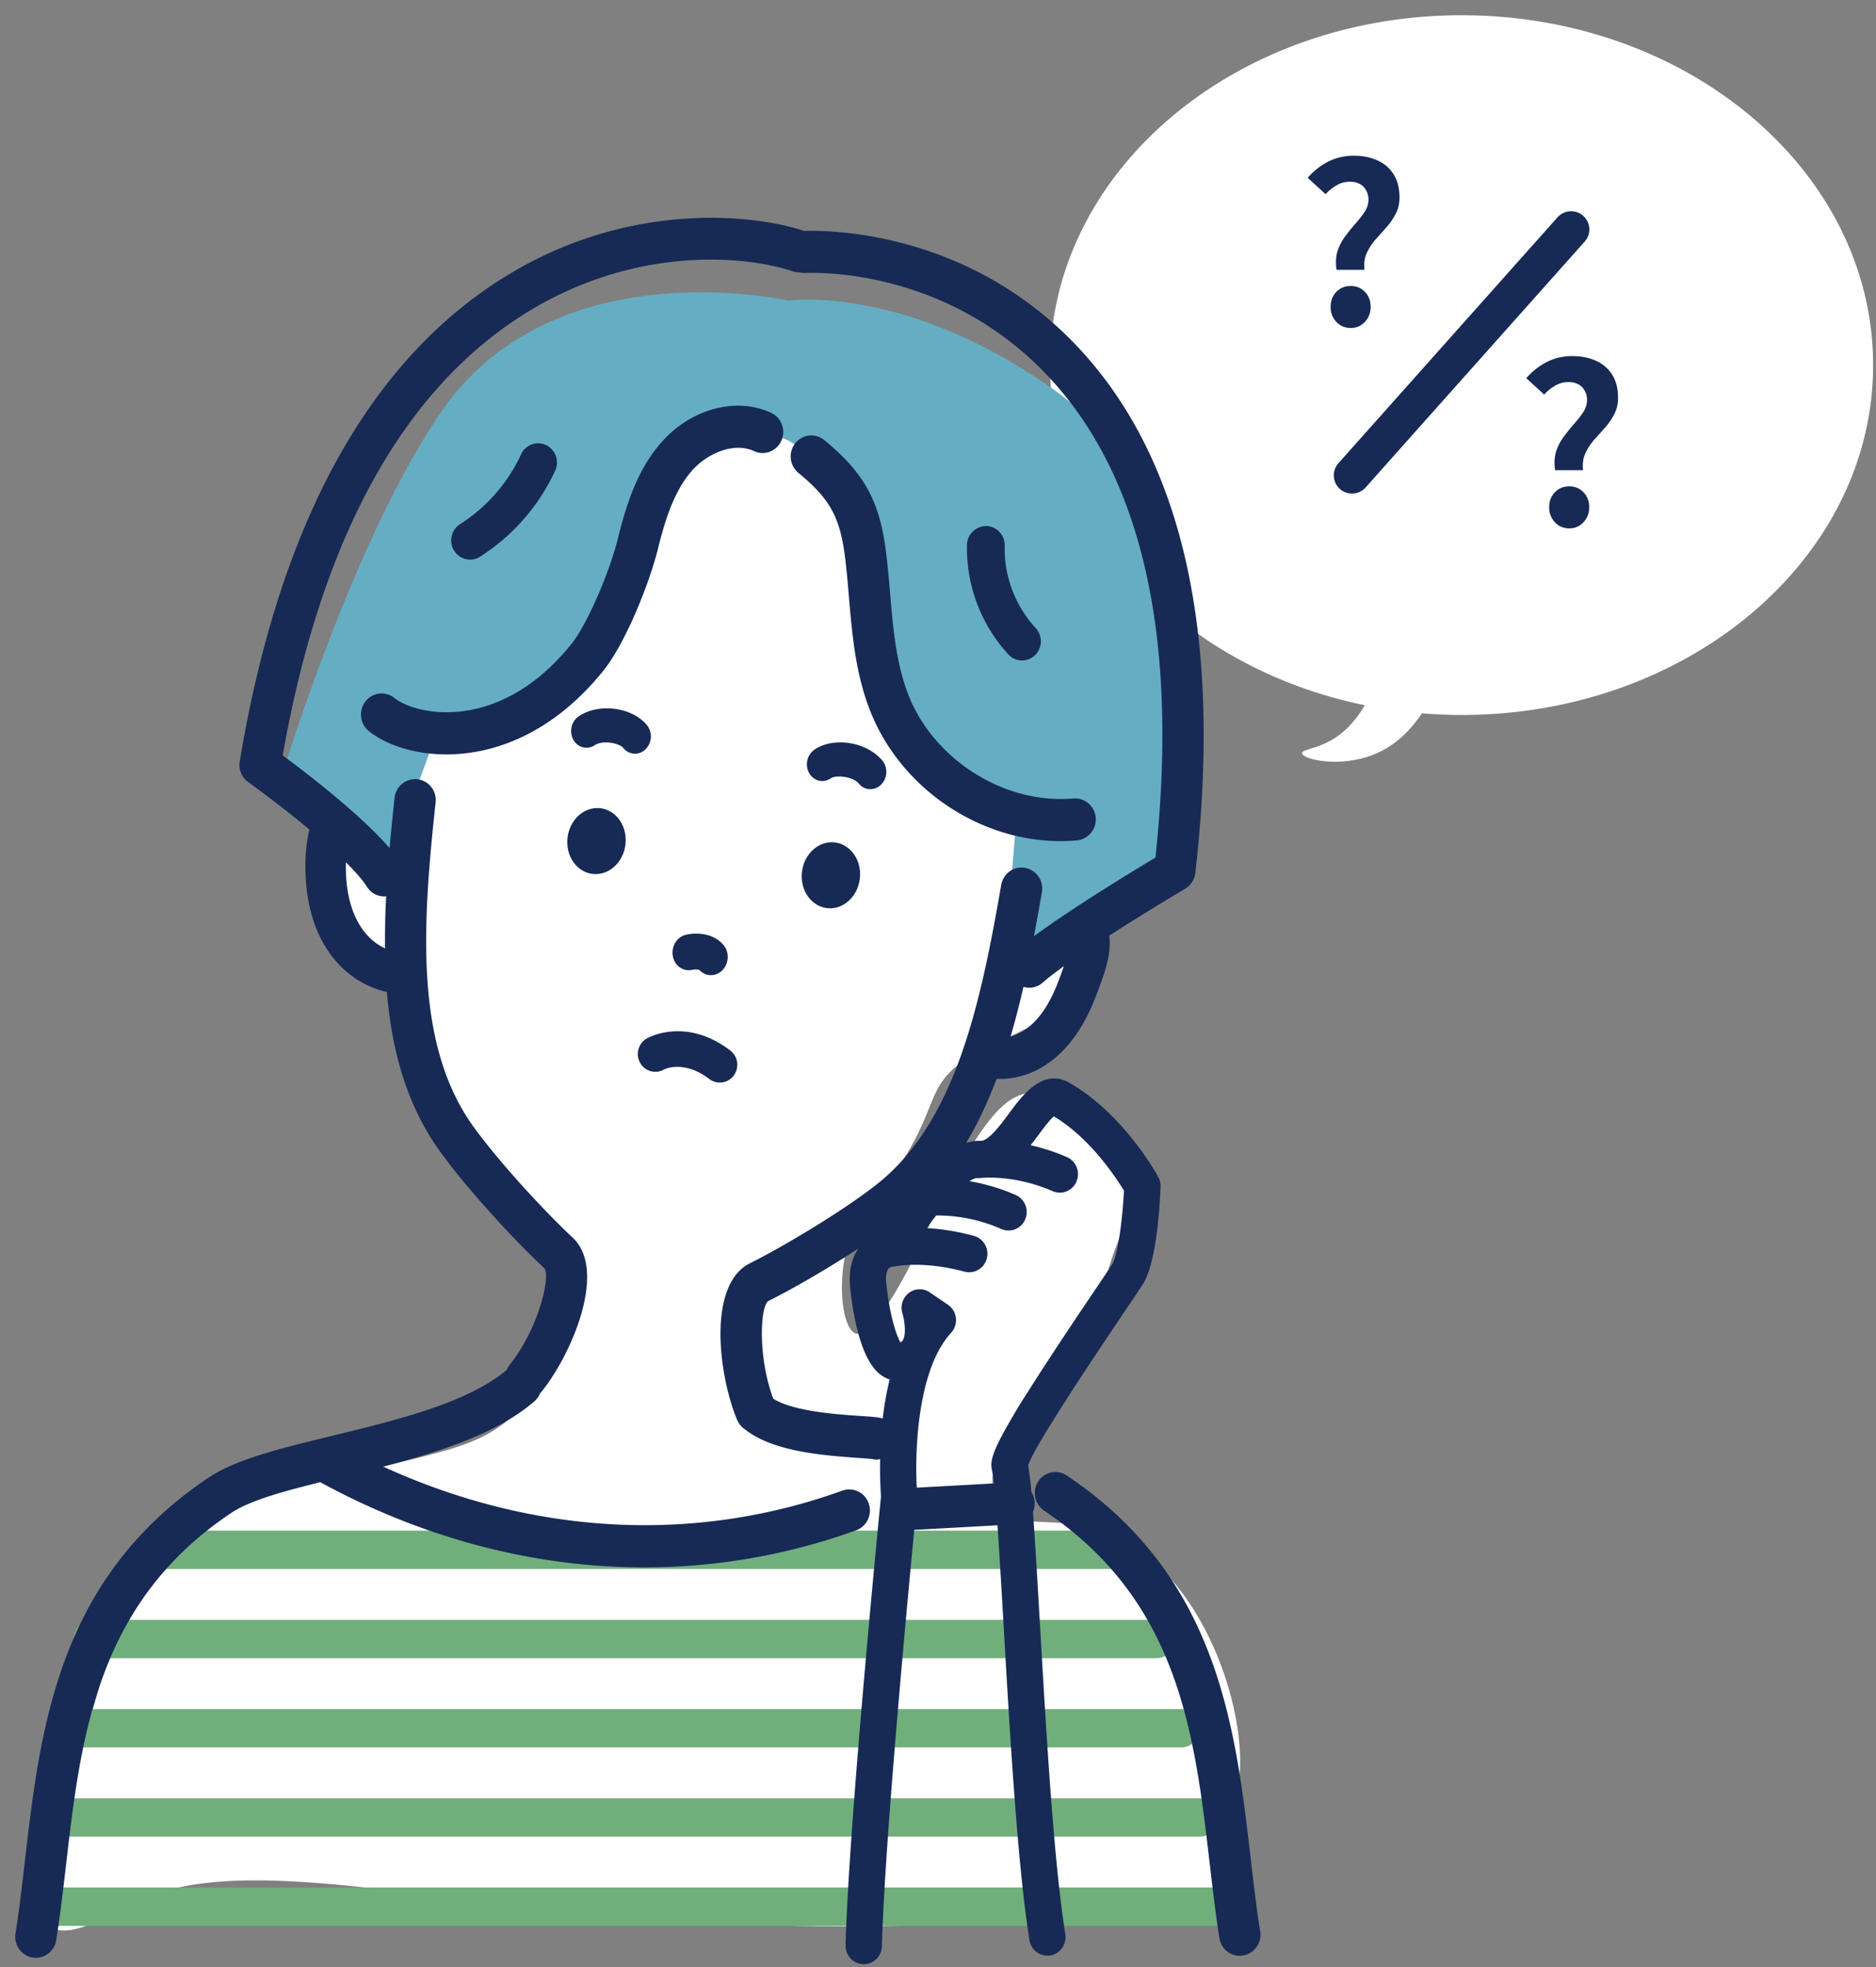
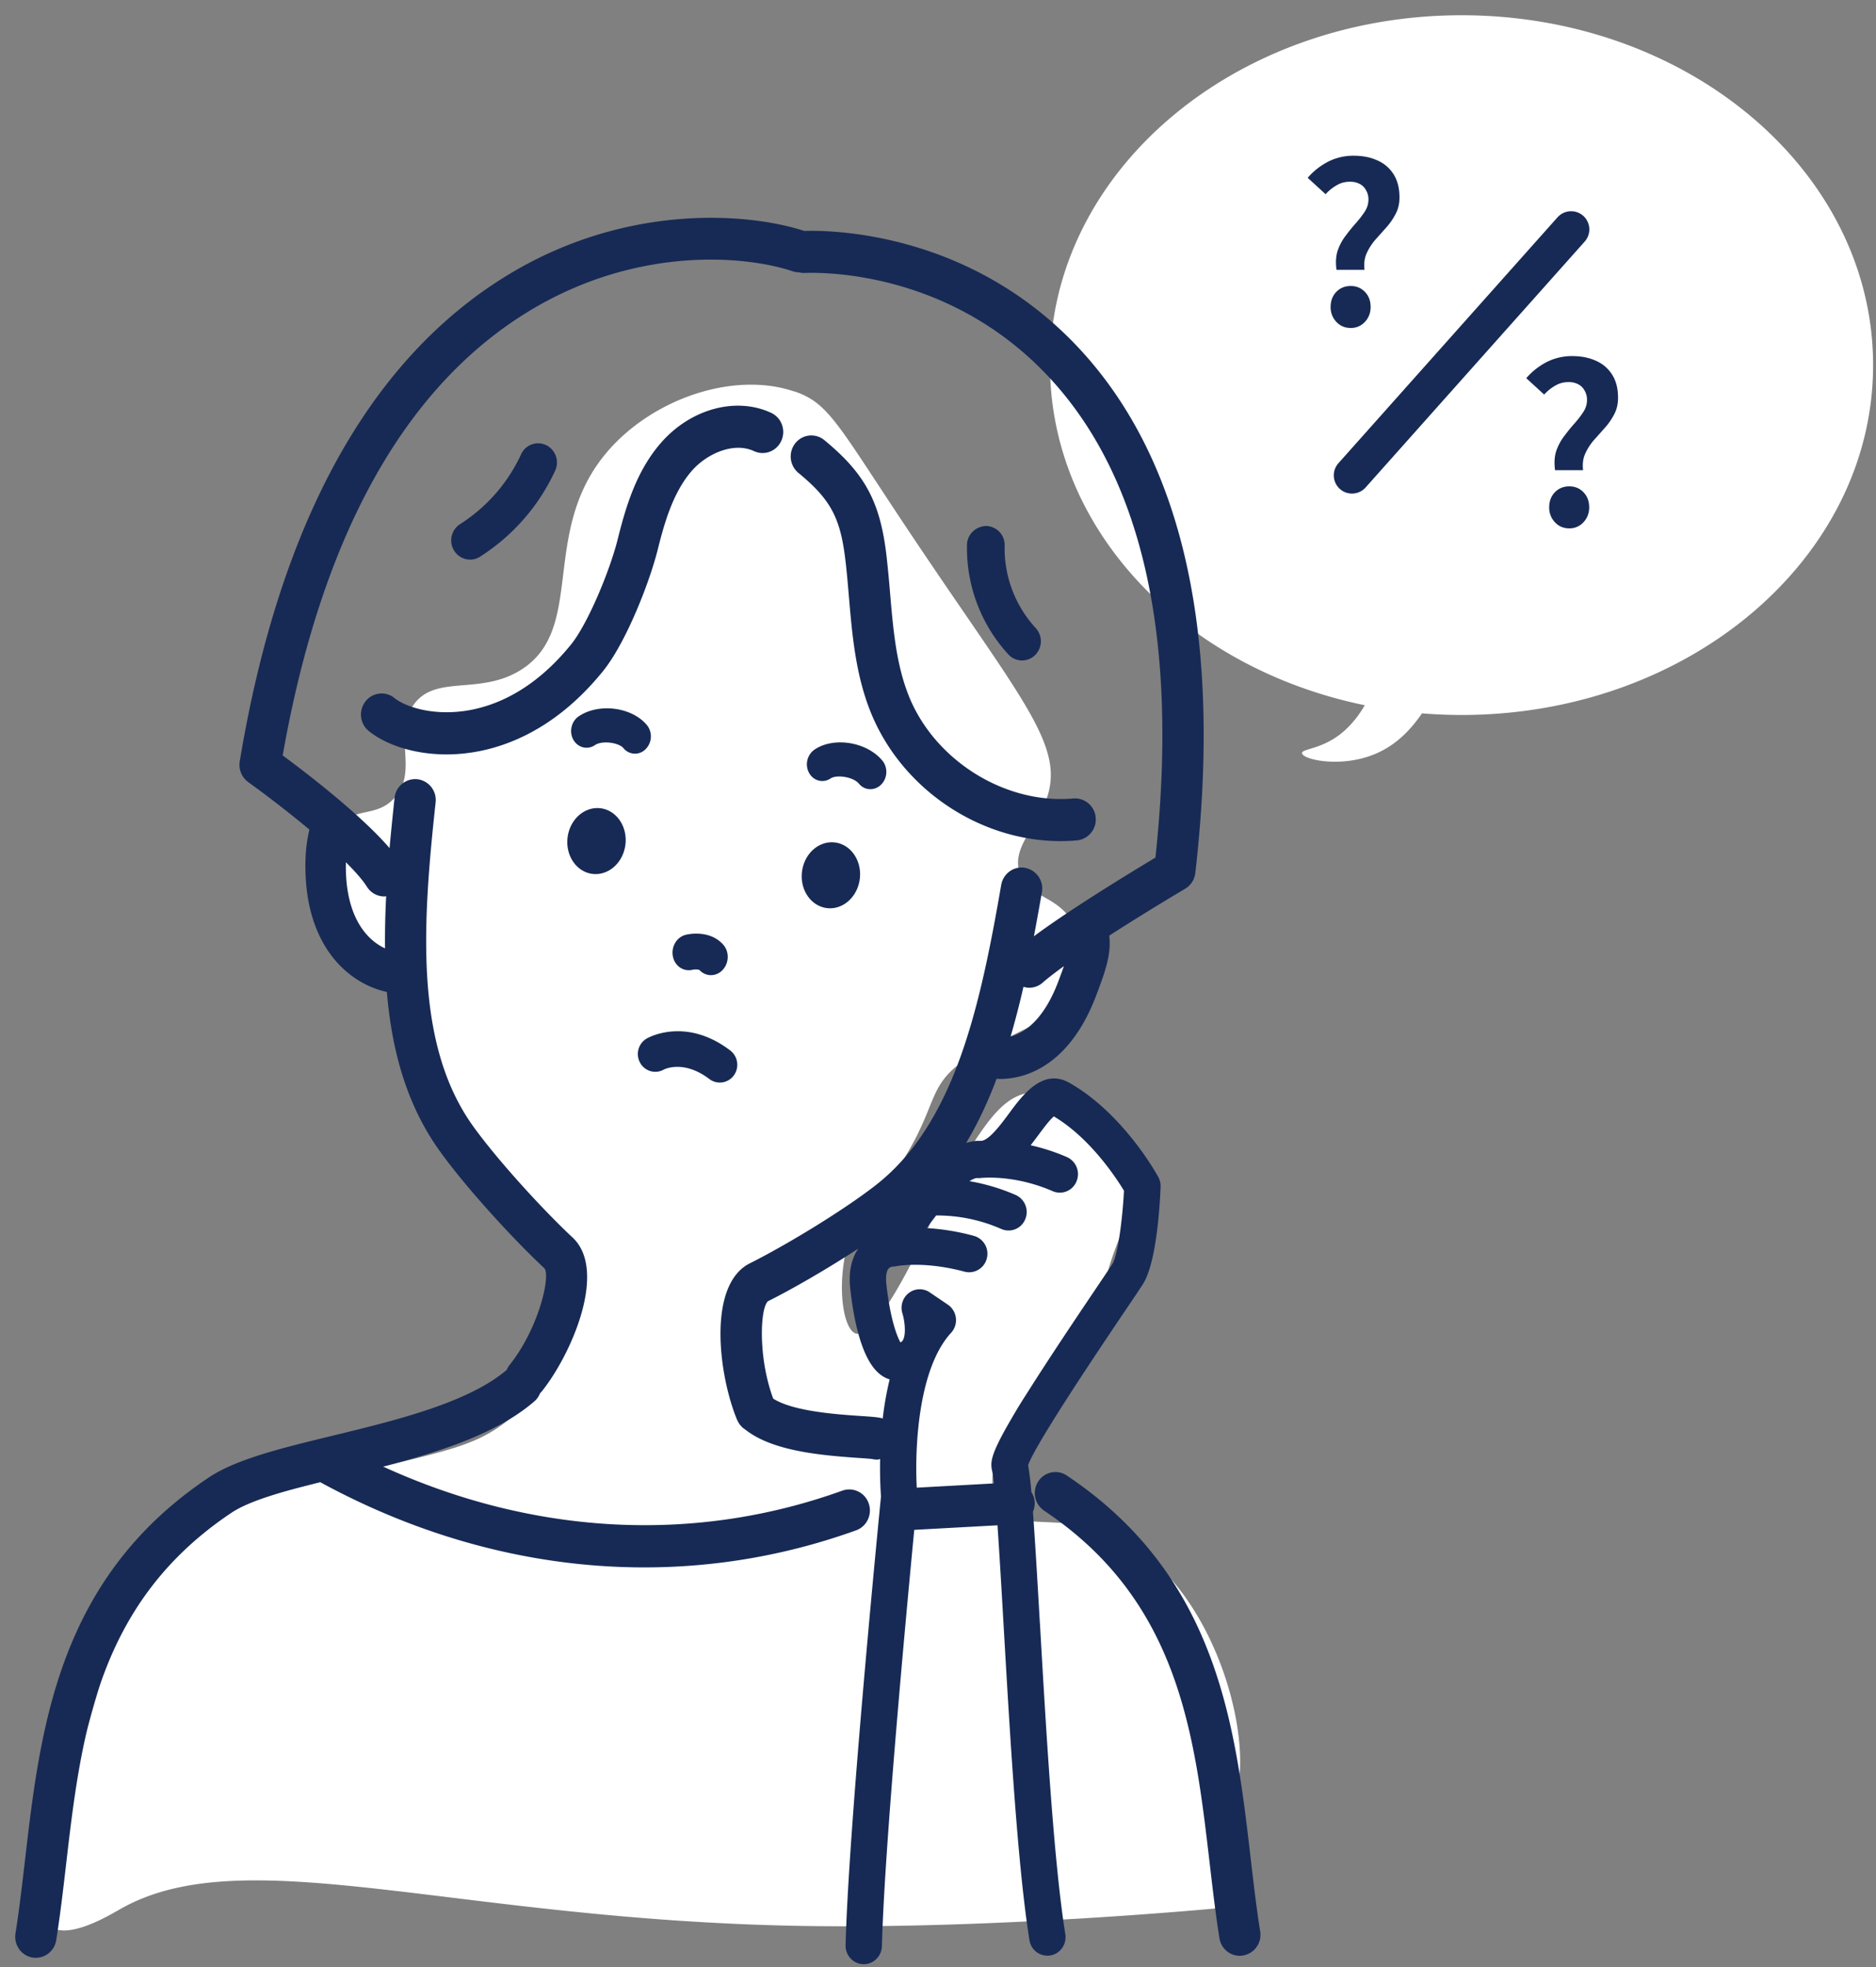
<svg xmlns="http://www.w3.org/2000/svg" width="103" height="108" fill="none">
  <rect width="100%" height="100%" fill="#808080" stroke="none" />
  <g clip-path="url(#clip0_438_9667)">
    <path d="M80.245.837c-12.477 0-22.595 8.6-22.595 19.207 0 9.053 7.368 16.64 17.282 18.672-.264.457-.627.96-1.115 1.397-1.164 1.045-2.356.972-2.33 1.239.033.328 1.892.768 3.665.17 1.38-.463 2.258-1.4 2.922-2.36.715.058 1.439.089 2.173.089 12.477 0 22.594-8.6 22.594-19.207 0-10.607-10.12-19.207-22.596-19.207zM43.607 21.492c-3.397-1.153-7.936.462-10.392 3.461-3.565 4.355-1.052 9.562-4.598 11.813-2.31 1.468-4.826.174-5.99 2.05-1.015 1.636.334 3.535-.963 4.983-.943 1.054-2.098.535-2.902 1.41-1.375 1.494-.911 5.044.863 6.832 1.155 1.166 2.113.822 2.998 2.036 1.011 1.39.534 2.902.6 4.277.248 5.187 6.49 6.222 7.356 11.404.588 3.537-.82 6.713-2.657 8.187-1.64 1.317-3.041 1.612-6.887 2.565-7.823 1.94-11.737 2.908-12.475 3.517-1.75 1.439-.96 1.927-5.326 16.078-.708 2.296-1.512 4.821-.525 5.625.998.81 3.288-.58 3.922-.94 6.812-3.856 18.254.613 37.375.94 10.718.182 22.71-.957 22.71-.957s1.17-5.28 1.344-7.359c.329-3.915-2.155-11.131-7.067-13.194-2.933-1.23-5.249-.013-6.195-1.63-1.135-1.936 1.162-5.447 1.439-5.862 1.527-2.282 2.614-1.887 3.756-4.119.77-1.503.342-1.812 1.443-4.576.845-2.127 1.24-2.298 1.157-3.164-.181-1.863-2.208-3.127-3.397-3.87-1.15-.718-1.765-1.102-2.598-1.02-1.455.145-2.407 1.595-3.597 3.462a25.45 25.45 0 00-.804 1.37c-.68 1.248-1.077 2.216-1.194 2.498-.606 1.437-2.925 6.184-3.997 5.906-.79-.204-1.18-3.206-.2-5.702.682-1.732 1.338-1.476 2.863-3.963 1.682-2.745 1.327-3.777 2.885-5.047.334-.271 1.198-.718 2.933-1.608 2.332-1.2 2.671-1.221 3.112-1.805.843-1.12 1.05-2.965.372-4.306-.839-1.658-2.48-1.454-2.97-2.822-.503-1.403.905-2.498 1.471-4.137 1.016-2.942-1.436-5.46-7.666-14.804-3.841-5.76-4.303-6.894-6.195-7.536l-.004.007z" fill="#fff" />
-     <path d="M63.499 91.033H5.086c-.571 0-1.033-.471-1.033-1.053s.462-1.052 1.033-1.052h58.413c.57 0 1.032.47 1.032 1.052 0 .582-.462 1.053-1.032 1.053zm-1.929-4.899H8.561c-.57 0-1.033-.47-1.033-1.052 0-.582.462-1.053 1.033-1.053h53.01c.57 0 1.032.471 1.032 1.053s-.462 1.052-1.033 1.052zm3.273 9.797H3.739c-.571 0-1.033-.47-1.033-1.052 0-.582.462-1.053 1.033-1.053h61.104c.57 0 1.033.47 1.033 1.053 0 .581-.462 1.052-1.033 1.052zm1.029 4.898H2.71c-.571 0-1.033-.471-1.033-1.053s.462-1.052 1.033-1.052h63.16c.572 0 1.034.47 1.034 1.052 0 .582-.462 1.053-1.033 1.053zm1.196 4.898H2.711a1.042 1.042 0 01-1.033-1.052c0-.582.462-1.053 1.033-1.053h64.357c.57 0 1.033.471 1.033 1.053 0 .581-.462 1.052-1.033 1.052z" fill="#70AF7C" />
-     <path d="M43.278 16.497c-4.844-.943-14.01-1.019-18.923 5.931-4.911 6.95-8.956 20.389-8.956 20.389l6.063 4.312 2.449-6.72s4.615.132 6.929-2.815c2.314-2.946 3.218-10.09 6.086-12.386 2.87-2.293 5.073-1.5 6.173-1.103 1.103.397 4.116 3.493 4.554 7.607.44 4.115 1.334 8.487 3.225 10.059 1.892 1.572 4.951 2.938 4.951 2.938l-.697 8.162 9.367-5.078s1.946-20.136-6.34-26.182c-8.288-6.046-14.883-5.11-14.883-5.11l.002-.004z" fill="#65ADC3" />
    <path d="M20.066 38.509c-.39.5-.31 1.226.181 1.623.887.72 2.43 1.284 4.267 1.284 2.61 0 5.818-1.137 8.596-4.575 1.266-1.565 2.558-4.885 3.005-6.679.368-1.48.85-3.157 1.883-4.33.801-.91 2.266-1.59 3.4-1.066.572.265 1.243.01 1.502-.572.26-.58.009-1.266-.562-1.53-1.922-.893-4.4-.225-6.027 1.623-1.377 1.563-1.957 3.557-2.393 5.305-.435 1.747-1.647 4.651-2.558 5.78-3.983 4.927-8.568 3.87-9.7 2.95a1.119 1.119 0 00-1.594.185v.002zm15.38 2.619a.992.992 0 00.074-1.32c-.824-.994-2.645-1.23-3.748-.481-.407.275-.536.852-.29 1.288.138.244.364.39.606.426a.804.804 0 00.575-.135c.406-.273 1.32-.134 1.567.166a.811.811 0 001.214.058l.002-.002zm12.926 1.952a.994.994 0 00.077-1.32c-.852-1.032-2.665-1.328-3.73-.608a.99.99 0 00-.293 1.288c.246.437.776.568 1.181.293.32-.216 1.238-.09 1.55.288.139.17.322.267.514.296a.823.823 0 00.7-.238h.001zm-15.874 4.891c.874.127 1.695-.573 1.835-1.565.14-.993-.456-1.901-1.331-2.03-.874-.126-1.696.573-1.835 1.566-.14.992.455 1.9 1.331 2.03zm13.375-1.717c-.874-.127-1.696.573-1.835 1.566-.14.992.455 1.9 1.33 2.029.873.127 1.694-.573 1.834-1.565.14-.993-.456-1.901-1.33-2.03zm-8.228 5.067c-.49.123-.804.651-.702 1.18.103.53.582.859 1.075.739.084-.02.304-.029.383.011a.865.865 0 00.51.275.87.87 0 00.76-.273c.364-.38.382-1.003.037-1.392-.743-.837-1.93-.575-2.063-.54zm31.021 50.689c-.843-7.25-1.802-15.467-10.098-21.008a1.117 1.117 0 00-1.569.334 1.17 1.17 0 00.327 1.598c7.411 4.95 8.263 12.268 9.089 19.347.168 1.432.325 2.785.536 4.119.09.566.57.971 1.118.971a1.152 1.152 0 001.12-1.342c-.205-1.285-.36-2.615-.523-4.023v.004zM49.885 38.174c-.682-1.725-.846-3.624-1.018-5.633a66.93 66.93 0 00-.19-1.992c-.344-2.987-1.174-4.539-3.416-6.386a1.12 1.12 0 00-1.595.17 1.171 1.171 0 00.167 1.626c1.783 1.468 2.315 2.467 2.591 4.858.074.638.129 1.28.183 1.923.179 2.09.364 4.25 1.173 6.295 1.682 4.25 5.979 7.141 10.448 7.141.299 0 .6-.013.898-.04a1.152 1.152 0 001.033-1.25 1.146 1.146 0 00-1.227-1.052c-3.759.337-7.642-2.105-9.05-5.665l.003.005zm6.94-2.202a1.07 1.07 0 00.041-1.49 6.47 6.47 0 01-1.706-4.528 1.047 1.047 0 00-1.009-1.079c-.566.015-1.044.446-1.059 1.028a8.624 8.624 0 002.273 6.026 1.02 1.02 0 001.462.04l-.002.003zm-31.016-5.249c.185 0 .372-.051.542-.158a11.116 11.116 0 004.13-4.727 1.064 1.064 0 00-.497-1.402 1.025 1.025 0 00-1.375.507 9.025 9.025 0 01-3.345 3.828 1.064 1.064 0 00-.336 1.45c.197.322.534.5.88.5v.002zm10.646 27.991s1.065-.562 2.493.524a.95.95 0 001.342-.2.99.99 0 00-.196-1.368c-2.445-1.86-4.5-.708-4.587-.657a.988.988 0 00-.362 1.332.95.95 0 001.308.369h.002z" fill="#172A55" />
    <path d="M57.093 89.106c-.15-2.603-.27-4.63-.38-6.113a1.143 1.143 0 00-.087-1.082 17.042 17.042 0 00-.178-1.48c.442-1.233 4.111-6.671 5.342-8.496.478-.707.83-1.233.966-1.446.752-1.195.928-4.385.965-5.338a1.023 1.023 0 00-.124-.53c-.076-.143-1.922-3.498-4.886-5.177-1.457-.826-2.569.675-3.303 1.67-.447.606-1.12 1.517-1.556 1.517h-.017l-.11-.002c-.224 0-.45.046-.677.115.65-1.092 1.2-2.27 1.67-3.522.056.003.113.011.17.011 1.88 0 4.02-1.185 5.305-4.603.482-1.279.83-2.224.71-3.268a146.231 146.231 0 014.167-2.571c.31-.182.516-.504.558-.866 1.473-12.801-.604-22.414-6.173-28.573-5.936-6.562-13.624-6.724-15.302-6.675-3.028-.99-9.777-1.561-16.34 2.462-7.55 4.628-12.48 13.599-14.65 26.66-.074.439.11.88.467 1.138a63.797 63.797 0 013.358 2.605c-.207.848-.27 1.83-.183 2.933.287 3.597 2.325 5.518 4.436 5.982.272 3.242 1.094 6.222 2.913 8.749 1.478 2.054 4.084 4.883 5.74 6.426.346.475-.35 3.348-1.913 5.298a1.108 1.108 0 00-.157.273c-2.116 1.803-6.054 2.762-9.536 3.608-2.852.693-5.314 1.293-6.82 2.298-8.295 5.54-9.252 13.759-10.095 21.008-.164 1.408-.318 2.736-.523 4.024-.1.628.32 1.223.937 1.326a1.14 1.14 0 001.3-.955c.212-1.335.371-2.687.537-4.119.823-7.08 1.675-14.398 9.088-19.347.98-.655 2.816-1.168 4.868-1.679l.02.013c5.698 3.1 11.762 4.668 17.772 4.668 3.942 0 7.86-.675 11.634-2.036.59-.213.9-.873.69-1.475a1.128 1.128 0 00-1.446-.704c-8.135 2.934-16.994 2.443-25.216-1.32 3.118-.807 6.282-1.822 8.313-3.589.144-.124.244-.282.312-.449.028-.028.058-.05.082-.082 1.652-2.063 3.63-6.652 1.694-8.457-1.55-1.444-4.073-4.184-5.45-6.096-3.21-4.46-2.811-10.958-2.068-17.788a1.149 1.149 0 00-1.003-1.274 1.142 1.142 0 00-1.25 1.021c-.1.928-.194 1.85-.275 2.762-1.59-1.85-4.563-4.125-5.868-5.09 2.112-11.978 6.637-20.17 13.462-24.353 5.925-3.63 11.935-3.102 14.552-2.22.109.037.218.05.326.053.094.022.188.037.288.035 1.336-.053 8.285.011 13.636 5.929 5.02 5.551 6.921 14.353 5.653 26.166-1.268.76-4.635 2.806-6.672 4.319.152-.797.296-1.603.438-2.416a1.154 1.154 0 00-.92-1.34c-.617-.115-1.205.31-1.314.938-1.17 6.766-2.575 13.118-6.886 16.48-1.847 1.441-5.024 3.349-6.91 4.29-2.355 1.18-1.72 6.149-.703 8.602.002.007.009.014.013.02.041.091.091.18.157.26.013.018.03.031.043.047.03.033.06.07.096.102.026.022.06.04.087.062.018.013.035.027.053.038 1.438 1.137 3.926 1.4 6.169 1.552.318.022.712.049.81.066.085.02.172.03.255.03.057 0 .111-.02.168-.03-.02 1.015.028 1.779.048 2.052-.153 1.552-1.778 18.119-1.944 24.636-.015.562.42 1.028.972 1.042h.026c.538 0 .983-.438.996-.991.137-5.395 1.33-18.203 1.776-22.853l4.57-.25c.106 1.54.22 3.481.335 5.48.34 5.886.763 13.211 1.42 17.295a1 1 0 001.147.839c.542-.091.91-.613.823-1.168-.64-3.979-1.06-11.247-1.396-17.084l-.002.007zM21.102 49.215c.032 0 .065-.011.1-.014a46.84 46.84 0 00-.063 2.863c-1.01-.469-1.95-1.62-2.123-3.77a8.97 8.97 0 01-.024-.956c.501.5.915.964 1.157 1.348.216.342.582.529.955.529h-.002zm35.406 5.011c.264 0 .528-.093.741-.282.292-.257.7-.568 1.164-.903-.085.24-.183.508-.307.837-.64 1.705-1.563 2.749-2.62 3.024.26-.886.493-1.796.707-2.727.102.031.209.051.316.051zm-8.101 23.628c-.242-.055-.551-.08-1.172-.12-1.225-.082-3.687-.246-4.783-.952-.844-2.27-.717-5.01-.28-5.35 1.347-.672 3.243-1.769 4.95-2.884-.382.567-.539 1.295-.44 2.19.186 1.703.62 3.901 1.625 4.7.167.136.348.231.538.29a17.62 17.62 0 00-.38 2.148c-.019-.006-.039-.015-.058-.02v-.002zm1.928 3.82c-.113-2.014.037-6.498 1.885-8.507.2-.218.297-.515.262-.81a1.019 1.019 0 00-.436-.729l-.996-.677a.98.98 0 00-1.153.033c-.337.26-.48.71-.35 1.122.13.421.21 1.17.021 1.474a.28.28 0 01-.13.115c-.218-.377-.576-1.396-.772-3.184-.063-.573.057-.79.111-.857.085-.104.236-.12.22-.12h.011a.891.891 0 00.2-.022c.016-.002 1.498-.304 3.753.302a1 1 0 001.218-.724 1.018 1.018 0 00-.71-1.243 12.707 12.707 0 00-2.582-.427c.17-.242.342-.473.512-.692a8.746 8.746 0 013.58.743.988.988 0 001.31-.535 1.023 1.023 0 00-.526-1.334 10.954 10.954 0 00-2.532-.757 1.15 1.15 0 01.38-.174.97.97 0 00.222 0c.017 0 1.813-.215 3.961.722a.987.987 0 001.31-.535 1.023 1.023 0 00-.525-1.335 10.97 10.97 0 00-1.992-.65c.142-.182.279-.364.41-.54.259-.35.636-.861.865-1.043 1.985 1.179 3.412 3.36 3.848 4.076-.083 1.635-.347 3.56-.636 4.022-.131.206-.471.712-.93 1.392-5.634 8.347-5.83 9.155-5.686 9.908.037.153.074.41.111.75l-4.236.233.002.002z" fill="#172A55" />
    <path d="M86.261 12.595L74.23 26.097" stroke="#172A55" stroke-width="2" stroke-miterlimit="10" stroke-linecap="round" />
  </g>
  <path d="M73.38 14.813c-.055-.392-.035-.74.06-1.044.105-.304.249-.576.433-.816.184-.248.372-.48.564-.696a5.47 5.47 0 00.492-.636c.136-.208.204-.428.204-.66a.97.97 0 00-.132-.516.812.812 0 00-.348-.348 1.1 1.1 0 00-.54-.12c-.264 0-.504.064-.72.192a2.47 2.47 0 00-.612.492l-.984-.9c.312-.36.68-.652 1.104-.876a3.055 3.055 0 011.428-.336c.48 0 .908.084 1.284.252.384.168.684.424.9.768.216.336.324.76.324 1.272 0 .344-.072.648-.216.912a3.545 3.545 0 01-.516.744l-.6.672a3.076 3.076 0 00-.468.732c-.12.264-.16.568-.12.912H73.38zm.78 3.192c-.32 0-.583-.112-.791-.336a1.156 1.156 0 01-.312-.816c0-.336.104-.612.312-.828.208-.216.472-.324.792-.324.312 0 .572.108.78.324.208.216.312.492.312.828 0 .32-.104.592-.312.816a1.02 1.02 0 01-.78.336zm11.22 7.808c-.055-.392-.035-.74.06-1.044.105-.304.249-.576.433-.816.184-.248.372-.48.564-.696a5.47 5.47 0 00.492-.636c.136-.208.204-.428.204-.66a.97.97 0 00-.132-.516.812.812 0 00-.348-.348 1.1 1.1 0 00-.54-.12c-.264 0-.504.064-.72.192a2.47 2.47 0 00-.612.492l-.984-.9c.312-.36.68-.652 1.104-.876a3.055 3.055 0 011.428-.336c.48 0 .908.084 1.284.252.384.168.684.424.9.768.216.336.324.76.324 1.272 0 .344-.072.648-.216.912a3.545 3.545 0 01-.516.744l-.6.672a3.076 3.076 0 00-.468.732c-.12.264-.16.568-.12.912H85.38zm.78 3.192c-.32 0-.583-.112-.791-.336a1.156 1.156 0 01-.312-.816c0-.336.104-.612.312-.828.208-.216.472-.324.792-.324.312 0 .572.108.78.324.208.216.312.492.312.828 0 .32-.104.592-.312.816a1.02 1.02 0 01-.78.336z" fill="#172A55" />
  <defs>
    <clipPath id="clip0_438_9667">
      <path fill="#fff" transform="translate(.839 .837)" d="M0 0h102v107H0z" />
    </clipPath>
  </defs>
</svg>